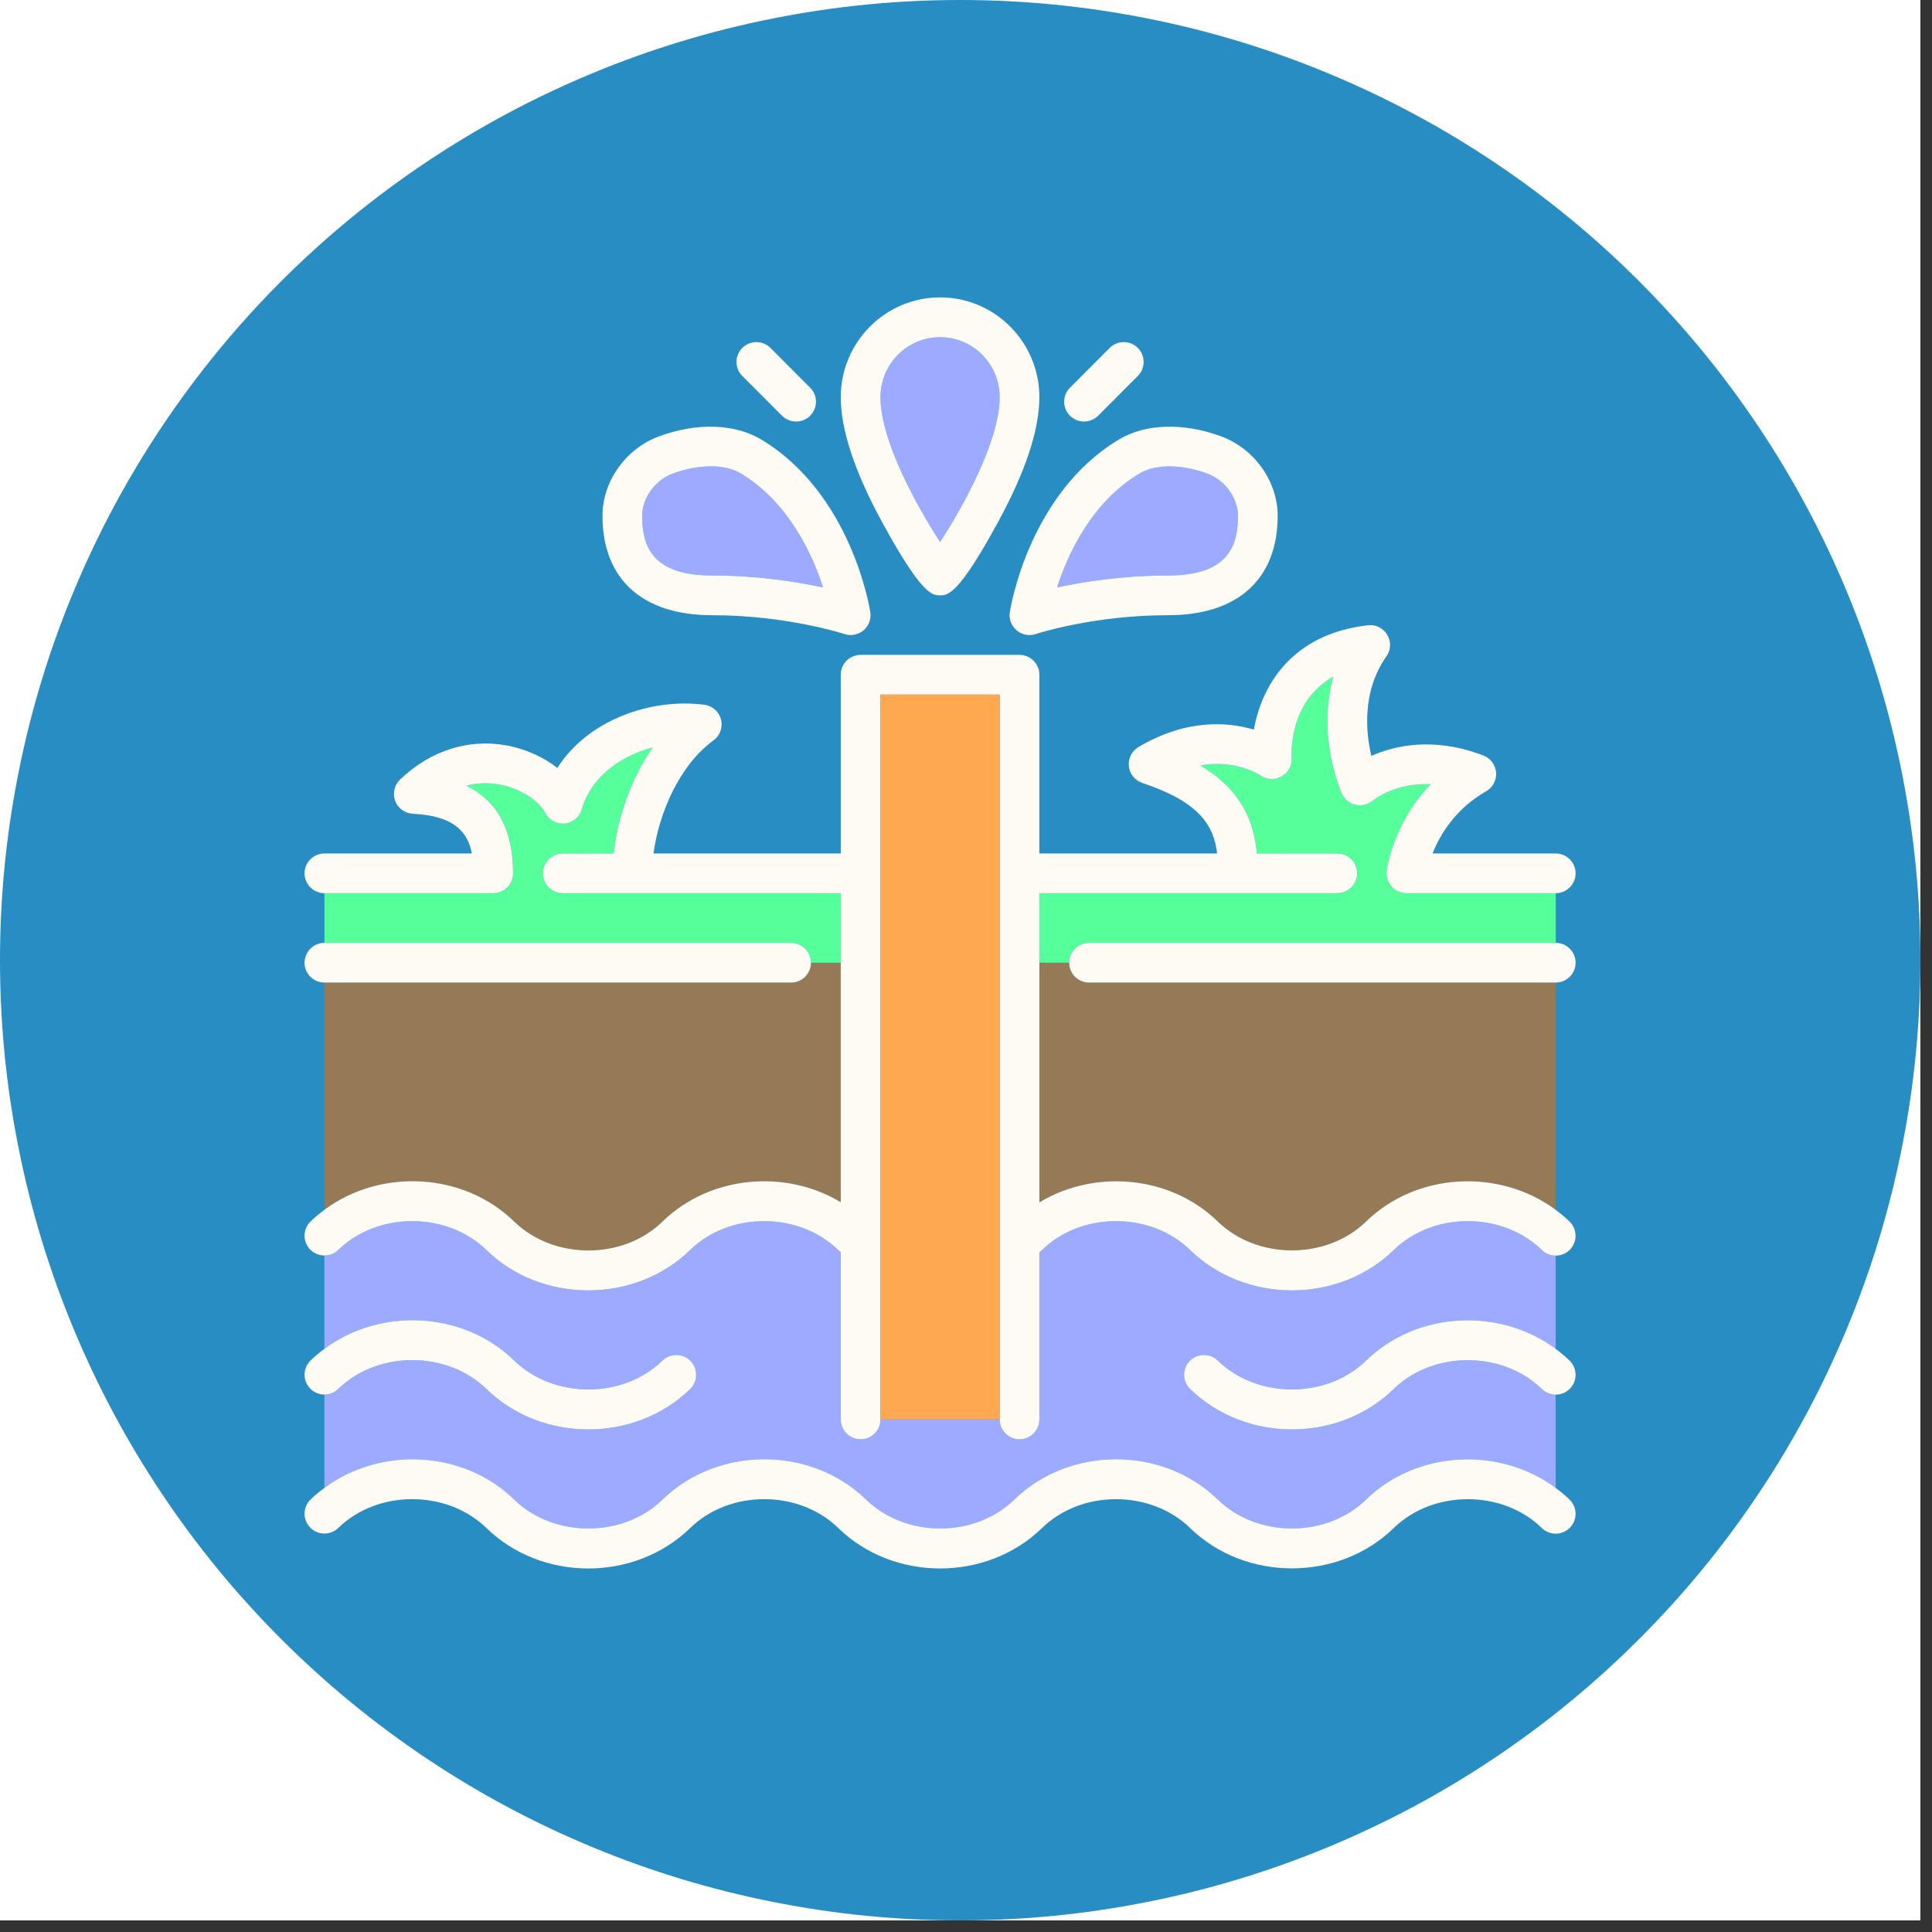
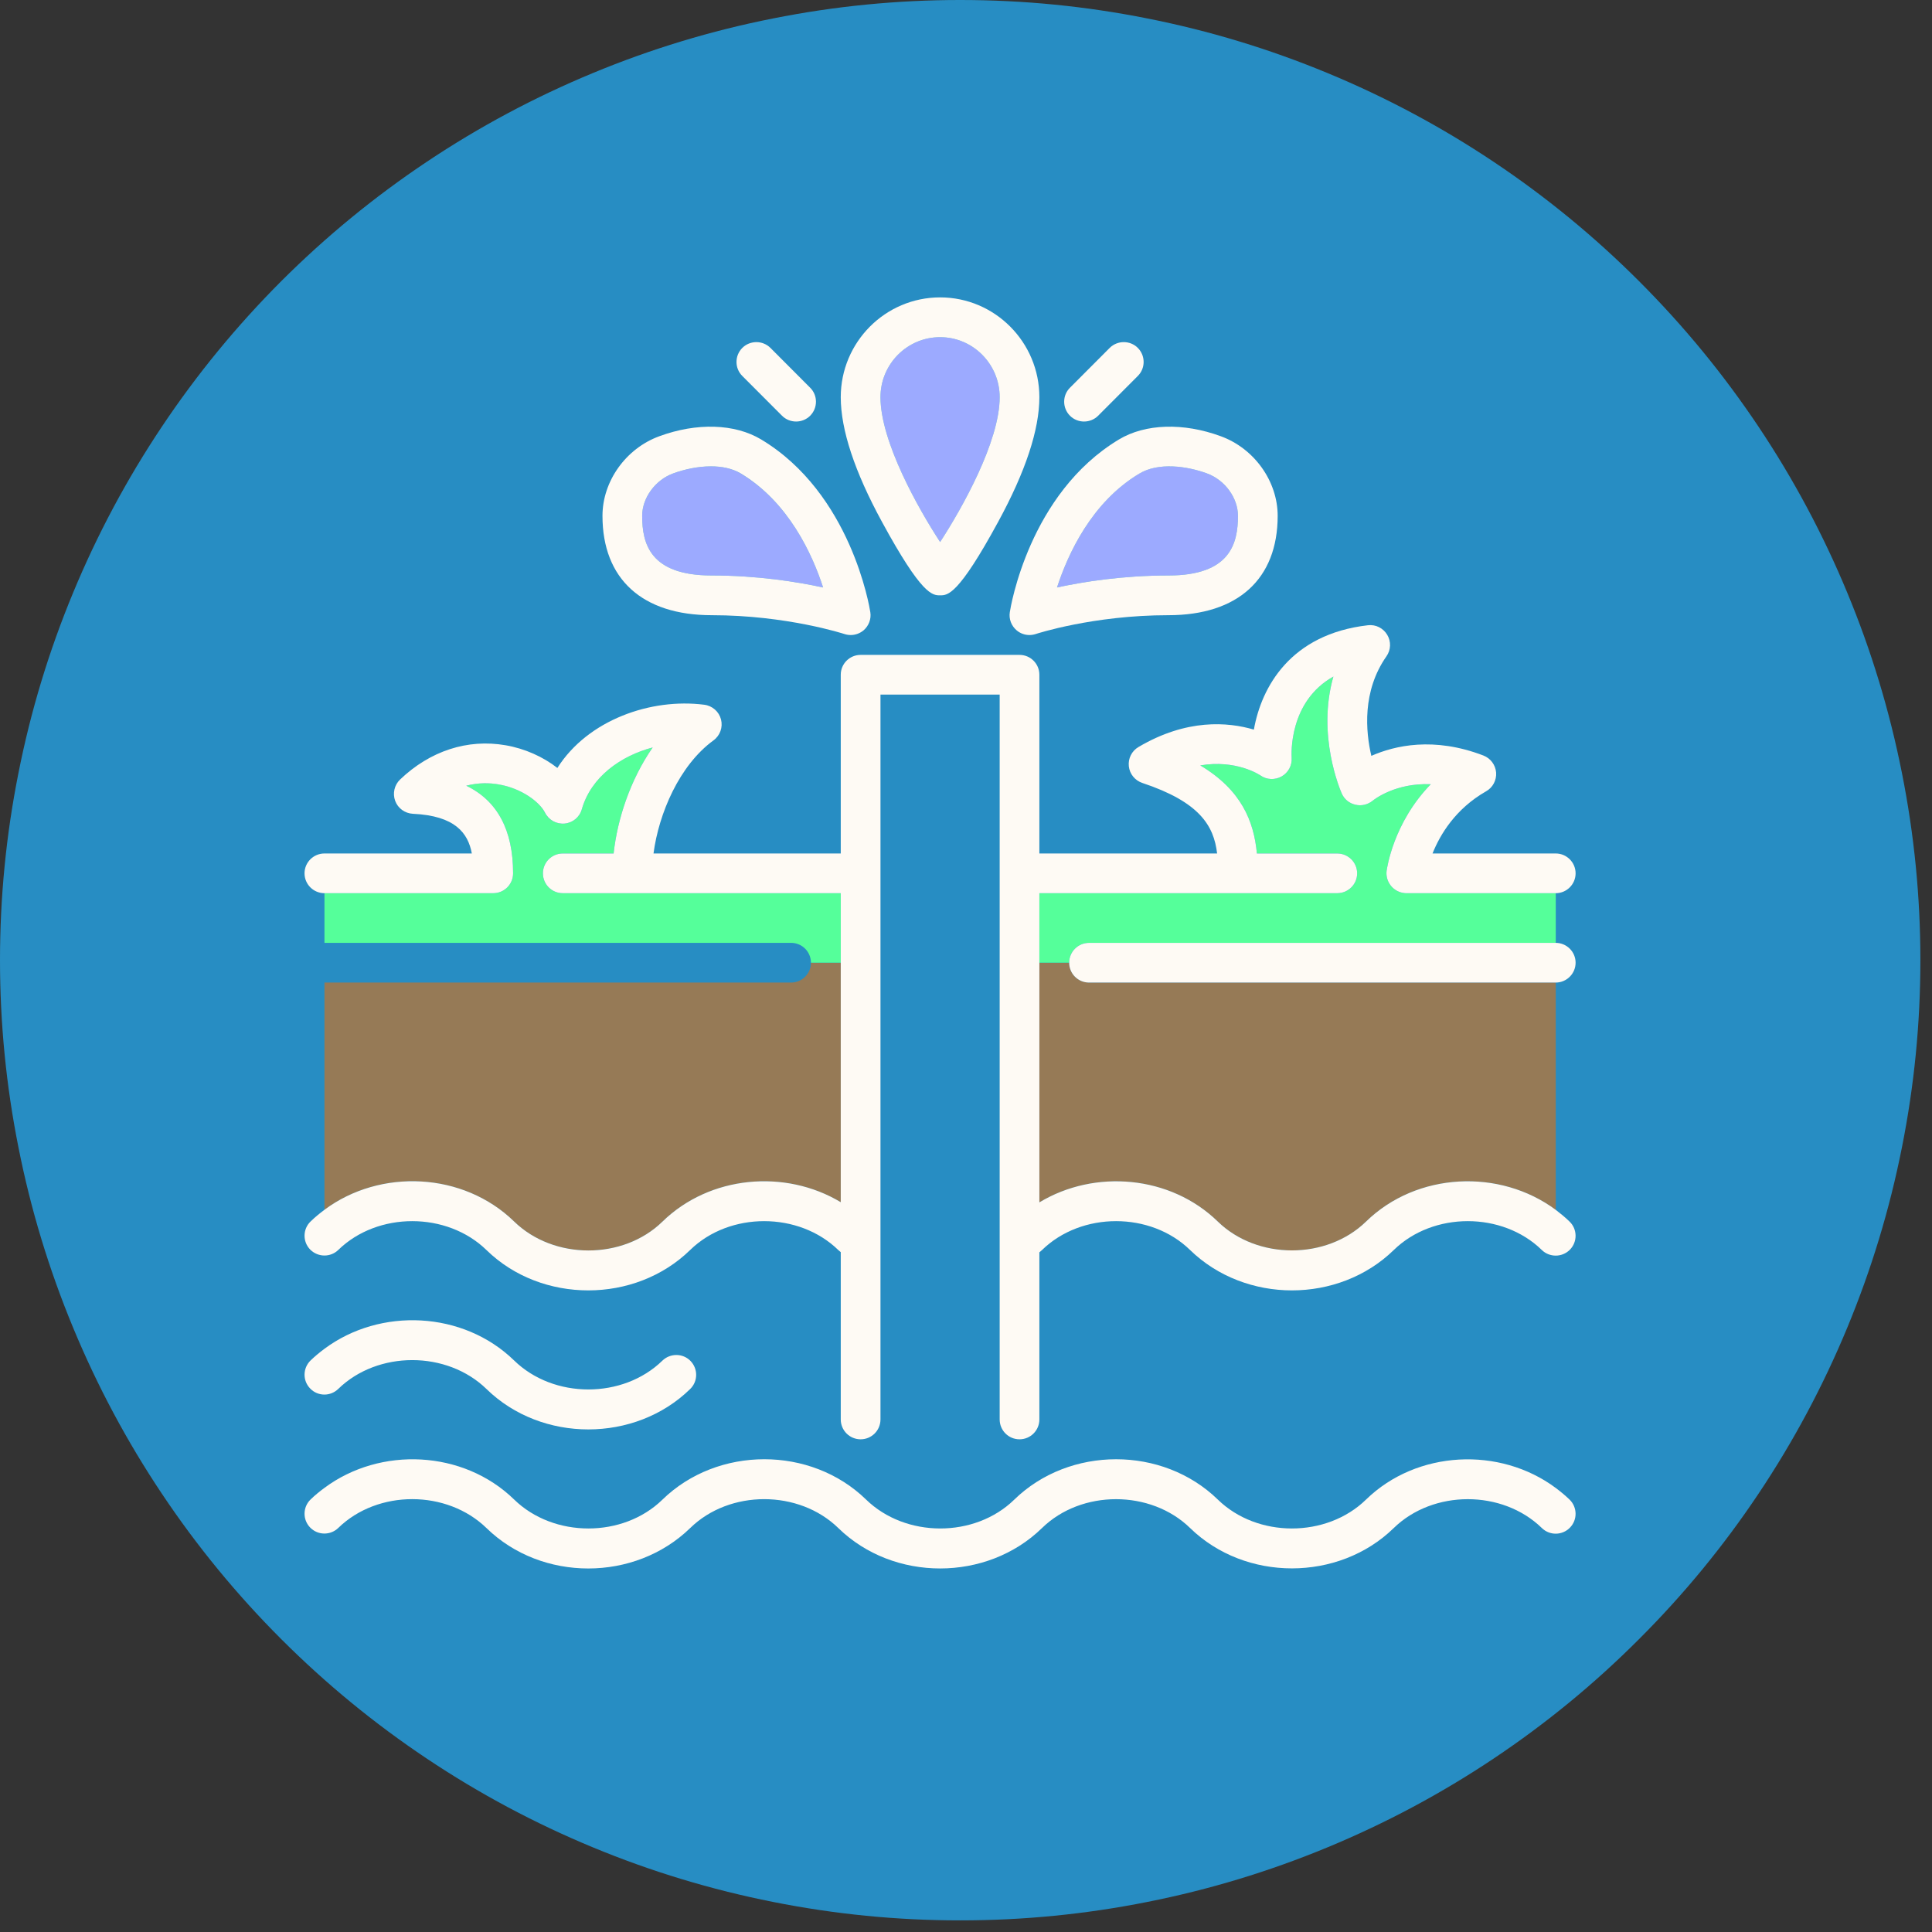
<svg xmlns="http://www.w3.org/2000/svg" width="110" zoomAndPan="magnify" viewBox="0 0 82.5 82.5" height="110" preserveAspectRatio="xMidYMid meet" version="1.0">
  <rect x="0" y="0" width="82.5" height="82.5" fill="#333333" stroke="none" />
  <defs>
    <clipPath id="2779b66bb7">
      <path d="M 0 0 L 82.004 0 L 82.004 82.004 L 0 82.004 Z M 0 0 " clip-rule="nonzero" />
    </clipPath>
    <clipPath id="83a4526661">
      <path d="M 0 0 L 82.004 0 L 82.004 82.004 L 0 82.004 Z M 0 0 " clip-rule="nonzero" />
    </clipPath>
    <clipPath id="b0cd058793">
      <path d="M 41 0 C 38.309 0 35.645 0.262 33.004 0.789 C 30.363 1.312 27.797 2.09 25.312 3.121 C 22.824 4.152 20.461 5.414 18.223 6.91 C 15.984 8.406 13.914 10.105 12.008 12.008 C 10.105 13.914 8.406 15.984 6.91 18.223 C 5.414 20.461 4.152 22.824 3.121 25.312 C 2.09 27.797 1.312 30.363 0.789 33.004 C 0.262 35.645 0 38.309 0 41 C 0 43.695 0.262 46.359 0.789 49 C 1.312 51.641 2.09 54.203 3.121 56.691 C 4.152 59.18 5.414 61.543 6.91 63.781 C 8.406 66.02 10.105 68.09 12.008 69.992 C 13.914 71.898 15.984 73.598 18.223 75.094 C 20.461 76.59 22.824 77.852 25.312 78.883 C 27.797 79.914 30.363 80.691 33.004 81.215 C 35.645 81.742 38.309 82.004 41 82.004 C 43.695 82.004 46.359 81.742 49 81.215 C 51.641 80.691 54.203 79.914 56.691 78.883 C 59.18 77.852 61.543 76.59 63.781 75.094 C 66.02 73.598 68.09 71.898 69.992 69.992 C 71.898 68.09 73.598 66.02 75.094 63.781 C 76.59 61.543 77.852 59.18 78.883 56.691 C 79.914 54.203 80.691 51.641 81.215 49 C 81.742 46.359 82.004 43.695 82.004 41 C 82.004 38.309 81.742 35.645 81.215 33.004 C 80.691 30.363 79.914 27.797 78.883 25.312 C 77.852 22.824 76.59 20.461 75.094 18.223 C 73.598 15.984 71.898 13.914 69.992 12.008 C 68.09 10.105 66.02 8.406 63.781 6.91 C 61.543 5.414 59.18 4.152 56.691 3.121 C 54.203 2.09 51.641 1.312 49 0.789 C 46.359 0.262 43.695 0 41 0 Z M 41 0 " clip-rule="nonzero" />
    </clipPath>
    <clipPath id="cbd43e1a20">
      <path d="M 13 62 L 67.34 62 L 67.34 67 L 13 67 Z M 13 62 " clip-rule="nonzero" />
    </clipPath>
    <clipPath id="12d8f69ca9">
      <path d="M 50 56 L 67.34 56 L 67.34 62 L 50 62 Z M 50 56 " clip-rule="nonzero" />
    </clipPath>
    <clipPath id="e13c289257">
      <path d="M 13 26 L 67.34 26 L 67.34 62 L 13 62 Z M 13 26 " clip-rule="nonzero" />
    </clipPath>
    <clipPath id="d6a5b39b17">
      <path d="M 35 12.695 L 45 12.695 L 45 26 L 35 26 Z M 35 12.695 " clip-rule="nonzero" />
    </clipPath>
    <clipPath id="2e9ba76479">
      <path d="M 45 40 L 67.34 40 L 67.34 42 L 45 42 Z M 45 40 " clip-rule="nonzero" />
    </clipPath>
  </defs>
  <g clip-path="url(#2779b66bb7)">
-     <path fill="#ffffff" d="M 0 0 L 82.004 0 L 82.004 82.004 L 0 82.004 Z M 0 0 " fill-opacity="1" fill-rule="nonzero" />
-   </g>
+     </g>
  <g clip-path="url(#83a4526661)">
    <g clip-path="url(#b0cd058793)">
      <path fill="#278dc3" d="M 0 0 L 82.004 0 L 82.004 82.004 L 0 82.004 Z M 0 0 " fill-opacity="1" fill-rule="nonzero" />
    </g>
  </g>
  <path fill="#967a56" d="M 21.953 52.16 C 23.645 53.809 26.602 53.809 28.285 52.168 C 30.312 50.188 33.539 49.914 35.902 51.336 L 35.902 41.109 L 34.629 41.109 C 34.629 41.578 34.25 41.957 33.781 41.957 L 13.855 41.957 L 13.855 51.66 C 16.238 49.883 19.785 50.047 21.953 52.16 Z M 21.953 52.16 " fill-opacity="1" fill-rule="nonzero" />
  <path fill="#967a56" d="M 45.656 41.109 L 44.383 41.109 L 44.383 51.344 C 46.75 49.914 49.977 50.188 52.004 52.164 C 53.691 53.805 56.645 53.809 58.332 52.164 C 60.5 50.047 64.043 49.887 66.434 51.664 L 66.434 41.957 L 46.504 41.957 C 46.035 41.957 45.656 41.578 45.656 41.109 Z M 45.656 41.109 " fill-opacity="1" fill-rule="nonzero" />
  <path fill="#55ff9a" d="M 60.07 38.141 C 60.07 38.141 60.066 38.141 60.062 38.141 C 60.062 38.141 60.059 38.141 60.055 38.141 C 60.02 38.141 59.98 38.141 59.945 38.133 C 59.93 38.133 59.918 38.125 59.902 38.125 C 59.902 38.125 59.898 38.125 59.898 38.125 C 59.461 38.043 59.156 37.633 59.211 37.184 C 59.227 37.082 59.496 35.133 61.098 33.488 C 59.578 33.422 58.664 34.152 58.617 34.191 C 58.41 34.359 58.137 34.426 57.879 34.363 C 57.621 34.305 57.402 34.129 57.297 33.887 C 57.242 33.762 56.219 31.402 56.938 28.891 C 55.02 29.961 55.148 32.242 55.156 32.359 C 55.18 32.684 55.012 32.996 54.727 33.156 C 54.441 33.316 54.09 33.301 53.824 33.113 C 53.773 33.078 52.773 32.426 51.254 32.684 C 53.012 33.734 53.543 35.07 53.672 36.445 L 57.102 36.445 C 57.57 36.445 57.953 36.824 57.953 37.293 C 57.953 37.762 57.57 38.141 57.102 38.141 L 44.383 38.141 L 44.383 41.109 L 45.656 41.109 C 45.656 40.641 46.035 40.262 46.504 40.262 L 66.434 40.262 L 66.434 38.141 Z M 60.07 38.141 " fill-opacity="1" fill-rule="nonzero" />
  <path fill="#55ff9a" d="M 34.629 41.109 L 35.902 41.109 L 35.902 38.141 L 24.031 38.141 C 23.562 38.141 23.184 37.762 23.184 37.293 C 23.184 36.824 23.562 36.445 24.031 36.445 L 26.203 36.445 C 26.363 34.965 26.922 33.285 27.871 31.918 C 26.492 32.277 25.238 33.18 24.844 34.559 C 24.75 34.895 24.457 35.137 24.109 35.168 C 23.762 35.199 23.426 35.016 23.27 34.703 C 23.043 34.246 22.27 33.664 21.297 33.492 C 20.914 33.43 20.438 33.41 19.91 33.551 C 21.238 34.191 21.91 35.445 21.91 37.293 C 21.91 37.762 21.531 38.141 21.062 38.141 L 13.855 38.141 L 13.855 40.262 L 33.781 40.262 C 34.25 40.262 34.629 40.641 34.629 41.109 Z M 34.629 41.109 " fill-opacity="1" fill-rule="nonzero" />
-   <path fill="#9caaff" d="M 59.516 53.379 C 58.336 54.527 56.754 55.102 55.168 55.102 C 53.586 55.102 52 54.527 50.82 53.379 C 49.137 51.734 46.18 51.734 44.496 53.379 C 44.461 53.414 44.422 53.445 44.383 53.477 L 44.383 60.613 C 44.383 61.082 44.004 61.461 43.535 61.461 C 43.066 61.461 42.688 61.082 42.688 60.613 L 37.598 60.613 C 37.598 61.082 37.219 61.461 36.75 61.461 C 36.281 61.461 35.902 61.082 35.902 60.613 L 35.902 53.469 C 35.871 53.438 35.832 53.414 35.801 53.379 C 34.113 51.734 31.156 51.734 29.473 53.375 C 28.293 54.527 26.707 55.102 25.121 55.102 C 23.535 55.102 21.953 54.527 20.777 53.383 C 19.086 51.734 16.129 51.734 14.445 53.375 C 14.281 53.535 14.066 53.613 13.852 53.613 L 13.852 57.598 C 16.238 55.82 19.781 55.98 21.953 58.094 C 23.645 59.746 26.602 59.742 28.285 58.102 C 28.617 57.777 29.156 57.781 29.484 58.113 C 29.812 58.449 29.809 58.984 29.473 59.312 L 29.469 59.316 C 28.289 60.465 26.707 61.039 25.121 61.039 C 23.539 61.039 21.957 60.465 20.777 59.316 C 19.086 57.668 16.129 57.668 14.445 59.309 C 14.281 59.469 14.066 59.551 13.852 59.551 L 13.852 63.535 C 16.238 61.758 19.781 61.918 21.953 64.031 C 23.645 65.68 26.602 65.68 28.285 64.039 C 30.645 61.738 34.625 61.738 36.98 64.031 C 38.672 65.68 41.625 65.68 43.309 64.039 C 45.668 61.738 49.648 61.738 52.004 64.035 C 53.691 65.68 56.645 65.68 58.328 64.035 C 60.5 61.922 64.043 61.758 66.43 63.539 L 66.43 59.555 C 66.219 59.555 66.004 59.473 65.84 59.312 C 64.152 57.672 61.199 57.672 59.516 59.312 C 58.336 60.461 56.75 61.039 55.168 61.039 C 53.582 61.039 52 60.461 50.82 59.312 C 50.484 58.988 50.48 58.449 50.805 58.113 C 51.133 57.777 51.668 57.773 52.004 58.102 C 53.691 59.742 56.645 59.742 58.328 58.102 C 60.5 55.984 64.043 55.82 66.43 57.602 L 66.43 53.617 C 66.219 53.617 66.004 53.539 65.84 53.379 C 64.152 51.734 61.199 51.734 59.516 53.379 Z M 59.516 53.379 " fill-opacity="1" fill-rule="nonzero" />
  <path fill="#fefaf4" d="M 46.891 17.754 L 48.586 16.055 C 48.918 15.727 48.918 15.188 48.586 14.855 C 48.258 14.527 47.719 14.527 47.387 14.855 L 45.691 16.555 C 45.359 16.883 45.359 17.422 45.691 17.754 C 45.855 17.918 46.074 18 46.289 18 C 46.508 18 46.727 17.918 46.891 17.754 Z M 46.891 17.754 " fill-opacity="1" fill-rule="nonzero" />
  <path fill="#fefaf4" d="M 33.996 18 C 34.211 18 34.43 17.918 34.594 17.754 C 34.926 17.422 34.926 16.883 34.594 16.555 L 32.898 14.855 C 32.566 14.527 32.031 14.527 31.699 14.855 C 31.367 15.188 31.367 15.727 31.699 16.055 L 33.395 17.754 C 33.559 17.918 33.777 18 33.996 18 Z M 33.996 18 " fill-opacity="1" fill-rule="nonzero" />
  <g clip-path="url(#cbd43e1a20)">
    <path fill="#fefaf4" d="M 58.332 64.035 C 56.645 65.68 53.691 65.68 52.004 64.035 C 49.648 61.738 45.668 61.738 43.309 64.039 C 41.625 65.68 38.672 65.68 36.98 64.031 C 34.625 61.738 30.645 61.738 28.285 64.039 C 26.602 65.68 23.645 65.68 21.953 64.031 C 19.785 61.918 16.242 61.758 13.855 63.535 C 13.648 63.688 13.449 63.848 13.262 64.031 C 12.926 64.355 12.918 64.895 13.246 65.23 C 13.574 65.566 14.109 65.57 14.445 65.246 C 16.129 63.605 19.082 63.605 20.777 65.254 C 21.953 66.402 23.535 66.977 25.121 66.977 C 26.707 66.977 28.293 66.398 29.473 65.25 C 31.156 63.605 34.113 63.605 35.801 65.254 C 38.156 67.551 42.137 67.551 44.496 65.25 C 46.18 63.605 49.137 63.609 50.82 65.25 C 53.176 67.547 57.16 67.547 59.516 65.25 C 61.199 63.609 64.152 63.605 65.84 65.25 C 66.176 65.578 66.711 65.57 67.039 65.234 C 67.367 64.898 67.359 64.363 67.023 64.035 C 66.836 63.855 66.637 63.691 66.434 63.539 C 64.043 61.758 60.5 61.922 58.332 64.035 Z M 58.332 64.035 " fill-opacity="1" fill-rule="nonzero" />
  </g>
  <path fill="#fefaf4" d="M 20.777 59.316 C 21.953 60.465 23.539 61.039 25.121 61.039 C 26.707 61.039 28.293 60.465 29.469 59.316 L 29.473 59.312 C 29.809 58.984 29.812 58.449 29.484 58.113 C 29.16 57.781 28.621 57.777 28.285 58.102 C 26.602 59.742 23.645 59.746 21.953 58.094 C 19.781 55.98 16.238 55.82 13.852 57.598 C 13.648 57.75 13.449 57.914 13.262 58.094 C 12.926 58.422 12.918 58.957 13.246 59.293 C 13.41 59.465 13.633 59.551 13.852 59.551 C 14.066 59.551 14.281 59.469 14.445 59.309 C 16.129 57.668 19.086 57.668 20.777 59.316 Z M 20.777 59.316 " fill-opacity="1" fill-rule="nonzero" />
  <g clip-path="url(#12d8f69ca9)">
-     <path fill="#fefaf4" d="M 58.332 58.102 C 56.645 59.742 53.691 59.742 52.004 58.102 C 51.672 57.773 51.133 57.781 50.805 58.113 C 50.48 58.449 50.484 58.988 50.82 59.312 C 52 60.461 53.582 61.039 55.168 61.039 C 56.754 61.039 58.336 60.461 59.516 59.312 C 61.199 57.672 64.152 57.672 65.84 59.312 C 66.004 59.473 66.219 59.555 66.434 59.555 C 66.652 59.555 66.871 59.469 67.039 59.297 C 67.367 58.965 67.359 58.426 67.023 58.098 C 66.836 57.918 66.637 57.754 66.434 57.602 C 64.043 55.82 60.5 55.984 58.332 58.102 Z M 58.332 58.102 " fill-opacity="1" fill-rule="nonzero" />
-   </g>
+     </g>
  <g clip-path="url(#e13c289257)">
    <path fill="#fefaf4" d="M 58.332 52.164 C 56.645 53.805 53.691 53.805 52.004 52.164 C 49.977 50.188 46.75 49.914 44.383 51.344 L 44.383 38.141 L 57.102 38.141 C 57.57 38.141 57.953 37.762 57.953 37.293 C 57.953 36.824 57.57 36.445 57.102 36.445 L 53.672 36.445 C 53.543 35.07 53.012 33.734 51.254 32.684 C 52.777 32.426 53.773 33.078 53.824 33.113 C 54.09 33.301 54.441 33.316 54.727 33.156 C 55.012 32.996 55.18 32.684 55.156 32.359 C 55.148 32.242 55.02 29.961 56.938 28.891 C 56.219 31.402 57.242 33.762 57.297 33.887 C 57.402 34.129 57.621 34.305 57.879 34.363 C 58.137 34.426 58.41 34.359 58.617 34.191 C 58.664 34.152 59.578 33.422 61.098 33.488 C 59.496 35.133 59.227 37.082 59.211 37.184 C 59.156 37.633 59.461 38.043 59.898 38.125 C 59.898 38.125 59.902 38.125 59.902 38.125 C 59.918 38.125 59.93 38.133 59.945 38.133 C 59.98 38.141 60.02 38.141 60.055 38.141 C 60.059 38.141 60.062 38.141 60.066 38.141 C 60.066 38.141 60.07 38.141 60.07 38.141 L 66.434 38.141 C 66.898 38.141 67.281 37.762 67.281 37.293 C 67.281 36.824 66.898 36.445 66.434 36.445 L 61.172 36.445 C 61.488 35.652 62.141 34.543 63.461 33.789 C 63.746 33.629 63.91 33.316 63.887 32.988 C 63.859 32.66 63.648 32.379 63.344 32.262 C 61.227 31.449 59.559 31.836 58.559 32.277 C 58.316 31.242 58.16 29.516 59.203 28.027 C 59.395 27.754 59.41 27.395 59.238 27.109 C 59.066 26.82 58.746 26.66 58.414 26.699 C 55.105 27.078 53.863 29.34 53.543 31.156 C 52.434 30.828 50.672 30.684 48.617 31.898 C 48.328 32.066 48.168 32.387 48.203 32.719 C 48.238 33.051 48.465 33.328 48.781 33.434 C 51.219 34.246 51.832 35.25 51.973 36.445 L 44.383 36.445 L 44.383 28.812 C 44.383 28.344 44.004 27.965 43.535 27.965 L 36.75 27.965 C 36.281 27.965 35.902 28.344 35.902 28.812 L 35.902 36.445 L 27.906 36.445 C 28.133 34.73 29.012 32.676 30.465 31.617 C 30.746 31.414 30.875 31.059 30.789 30.723 C 30.703 30.387 30.418 30.137 30.074 30.094 C 27.801 29.801 25.105 30.738 23.801 32.793 C 23.191 32.316 22.41 31.965 21.59 31.824 C 19.965 31.543 18.367 32.062 17.082 33.289 C 16.84 33.523 16.758 33.879 16.875 34.199 C 16.992 34.516 17.289 34.73 17.629 34.75 C 19.438 34.832 19.988 35.578 20.148 36.445 L 13.855 36.445 C 13.387 36.445 13.004 36.824 13.004 37.293 C 13.004 37.762 13.387 38.141 13.855 38.141 L 21.062 38.141 C 21.531 38.141 21.91 37.762 21.91 37.293 C 21.91 35.445 21.238 34.191 19.91 33.551 C 20.438 33.414 20.914 33.43 21.297 33.496 C 22.273 33.664 23.043 34.246 23.273 34.703 C 23.43 35.016 23.762 35.199 24.109 35.168 C 24.457 35.137 24.75 34.895 24.844 34.559 C 25.238 33.18 26.496 32.281 27.871 31.918 C 26.922 33.285 26.363 34.965 26.203 36.445 L 24.031 36.445 C 23.562 36.445 23.184 36.824 23.184 37.293 C 23.184 37.762 23.562 38.141 24.031 38.141 L 35.902 38.141 L 35.902 51.336 C 33.539 49.914 30.312 50.188 28.285 52.168 C 26.602 53.809 23.645 53.809 21.953 52.16 C 19.785 50.047 16.242 49.883 13.855 51.66 C 13.648 51.816 13.449 51.977 13.262 52.16 C 12.926 52.484 12.918 53.023 13.246 53.359 C 13.414 53.527 13.633 53.613 13.855 53.613 C 14.066 53.613 14.281 53.535 14.445 53.375 C 16.129 51.734 19.086 51.734 20.777 53.383 C 21.953 54.531 23.535 55.102 25.121 55.102 C 26.707 55.102 28.293 54.527 29.473 53.375 C 31.156 51.734 34.113 51.734 35.801 53.383 C 35.836 53.414 35.871 53.441 35.902 53.469 L 35.902 60.613 C 35.902 61.082 36.281 61.461 36.75 61.461 C 37.219 61.461 37.598 61.082 37.598 60.613 L 37.598 29.66 L 42.688 29.66 L 42.688 60.613 C 42.688 61.082 43.066 61.461 43.535 61.461 C 44.004 61.461 44.383 61.082 44.383 60.613 L 44.383 53.477 C 44.422 53.441 44.461 53.414 44.496 53.379 C 46.18 51.734 49.137 51.734 50.82 53.379 C 52 54.527 53.586 55.102 55.168 55.102 C 56.754 55.102 58.336 54.527 59.516 53.379 C 61.199 51.734 64.156 51.734 65.84 53.379 C 66.004 53.539 66.219 53.617 66.434 53.617 C 66.652 53.617 66.875 53.531 67.039 53.363 C 67.367 53.027 67.359 52.488 67.023 52.164 C 66.836 51.98 66.637 51.82 66.434 51.664 C 64.043 49.887 60.5 50.047 58.332 52.164 Z M 58.332 52.164 " fill-opacity="1" fill-rule="nonzero" />
  </g>
  <path fill="#9caaff" d="M 40.145 23.145 C 41.074 21.723 42.688 18.855 42.688 16.961 C 42.688 15.547 41.547 14.398 40.145 14.398 C 38.738 14.398 37.598 15.547 37.598 16.961 C 37.598 18.855 39.211 21.723 40.145 23.145 Z M 40.145 23.145 " fill-opacity="1" fill-rule="nonzero" />
  <g clip-path="url(#d6a5b39b17)">
    <path fill="#fefaf4" d="M 40.145 25.422 C 40.469 25.422 40.918 25.422 42.625 22.281 C 43.793 20.137 44.383 18.348 44.383 16.961 C 44.383 14.609 42.48 12.699 40.145 12.699 C 37.805 12.699 35.902 14.609 35.902 16.961 C 35.902 18.348 36.492 20.137 37.66 22.281 C 39.367 25.422 39.816 25.422 40.145 25.422 Z M 40.145 14.398 C 41.547 14.398 42.688 15.547 42.688 16.961 C 42.688 18.855 41.074 21.719 40.145 23.145 C 39.211 21.719 37.598 18.855 37.598 16.961 C 37.598 15.547 38.738 14.398 40.145 14.398 Z M 40.145 14.398 " fill-opacity="1" fill-rule="nonzero" />
  </g>
  <path fill="#9caaff" d="M 45.137 25.086 C 46.254 24.844 47.934 24.574 49.895 24.574 C 52.527 24.574 52.863 23.215 52.863 22.027 C 52.863 21.262 52.309 20.5 51.547 20.219 C 50.68 19.898 49.465 19.734 48.652 20.219 C 46.609 21.445 45.598 23.668 45.137 25.086 Z M 45.137 25.086 " fill-opacity="1" fill-rule="nonzero" />
  <path fill="#fefaf4" d="M 43.957 27.117 C 44.047 27.117 44.141 27.102 44.227 27.074 C 44.25 27.066 46.676 26.27 49.895 26.27 C 52.859 26.27 54.559 24.723 54.559 22.027 C 54.559 20.551 53.562 19.152 52.133 18.629 C 50.531 18.039 48.906 18.09 47.781 18.766 C 43.945 21.07 43.152 25.934 43.121 26.141 C 43.074 26.434 43.188 26.727 43.414 26.918 C 43.566 27.047 43.762 27.117 43.957 27.117 Z M 51.547 20.219 C 52.309 20.5 52.863 21.262 52.863 22.027 C 52.863 23.215 52.527 24.574 49.895 24.574 C 47.934 24.574 46.254 24.844 45.137 25.086 C 45.598 23.668 46.609 21.445 48.652 20.223 C 49.465 19.734 50.68 19.898 51.547 20.219 Z M 51.547 20.219 " fill-opacity="1" fill-rule="nonzero" />
  <path fill="#9caaff" d="M 31.633 20.223 C 31.266 20 30.82 19.914 30.359 19.914 C 29.797 19.914 29.215 20.043 28.738 20.219 C 27.977 20.5 27.422 21.262 27.422 22.027 C 27.422 23.215 27.758 24.574 30.391 24.574 C 32.352 24.574 34.031 24.844 35.148 25.086 C 34.688 23.668 33.676 21.445 31.633 20.223 Z M 31.633 20.223 " fill-opacity="1" fill-rule="nonzero" />
  <path fill="#fefaf4" d="M 28.152 18.629 C 26.723 19.152 25.727 20.551 25.727 22.027 C 25.727 24.723 27.426 26.27 30.391 26.27 C 33.59 26.27 36.035 27.066 36.059 27.074 C 36.145 27.102 36.234 27.117 36.328 27.117 C 36.523 27.117 36.719 27.047 36.875 26.918 C 37.098 26.727 37.211 26.43 37.164 26.141 C 37.133 25.934 36.34 21.07 32.504 18.766 C 31.379 18.09 29.754 18.039 28.152 18.629 Z M 27.422 22.027 C 27.422 21.262 27.977 20.5 28.738 20.219 C 29.215 20.043 29.797 19.914 30.359 19.914 C 30.82 19.914 31.266 20 31.633 20.219 C 33.676 21.445 34.688 23.668 35.148 25.086 C 34.031 24.844 32.352 24.574 30.391 24.574 C 27.758 24.574 27.422 23.215 27.422 22.027 Z M 27.422 22.027 " fill-opacity="1" fill-rule="nonzero" />
  <g clip-path="url(#2e9ba76479)">
    <path fill="#fefaf4" d="M 45.656 41.109 C 45.656 41.578 46.035 41.957 46.504 41.957 L 66.434 41.957 C 66.898 41.957 67.281 41.578 67.281 41.109 C 67.281 40.641 66.898 40.262 66.434 40.262 L 46.504 40.262 C 46.035 40.262 45.656 40.641 45.656 41.109 Z M 45.656 41.109 " fill-opacity="1" fill-rule="nonzero" />
  </g>
-   <path fill="#fefaf4" d="M 34.629 41.109 C 34.629 40.641 34.25 40.262 33.781 40.262 L 13.855 40.262 C 13.387 40.262 13.004 40.641 13.004 41.109 C 13.004 41.578 13.387 41.957 13.855 41.957 L 33.781 41.957 C 34.25 41.957 34.629 41.578 34.629 41.109 Z M 34.629 41.109 " fill-opacity="1" fill-rule="nonzero" />
-   <path fill="#ffa852" d="M 37.598 29.66 L 42.688 29.66 L 42.688 60.613 L 37.598 60.613 Z M 37.598 29.66 " fill-opacity="1" fill-rule="nonzero" />
</svg>